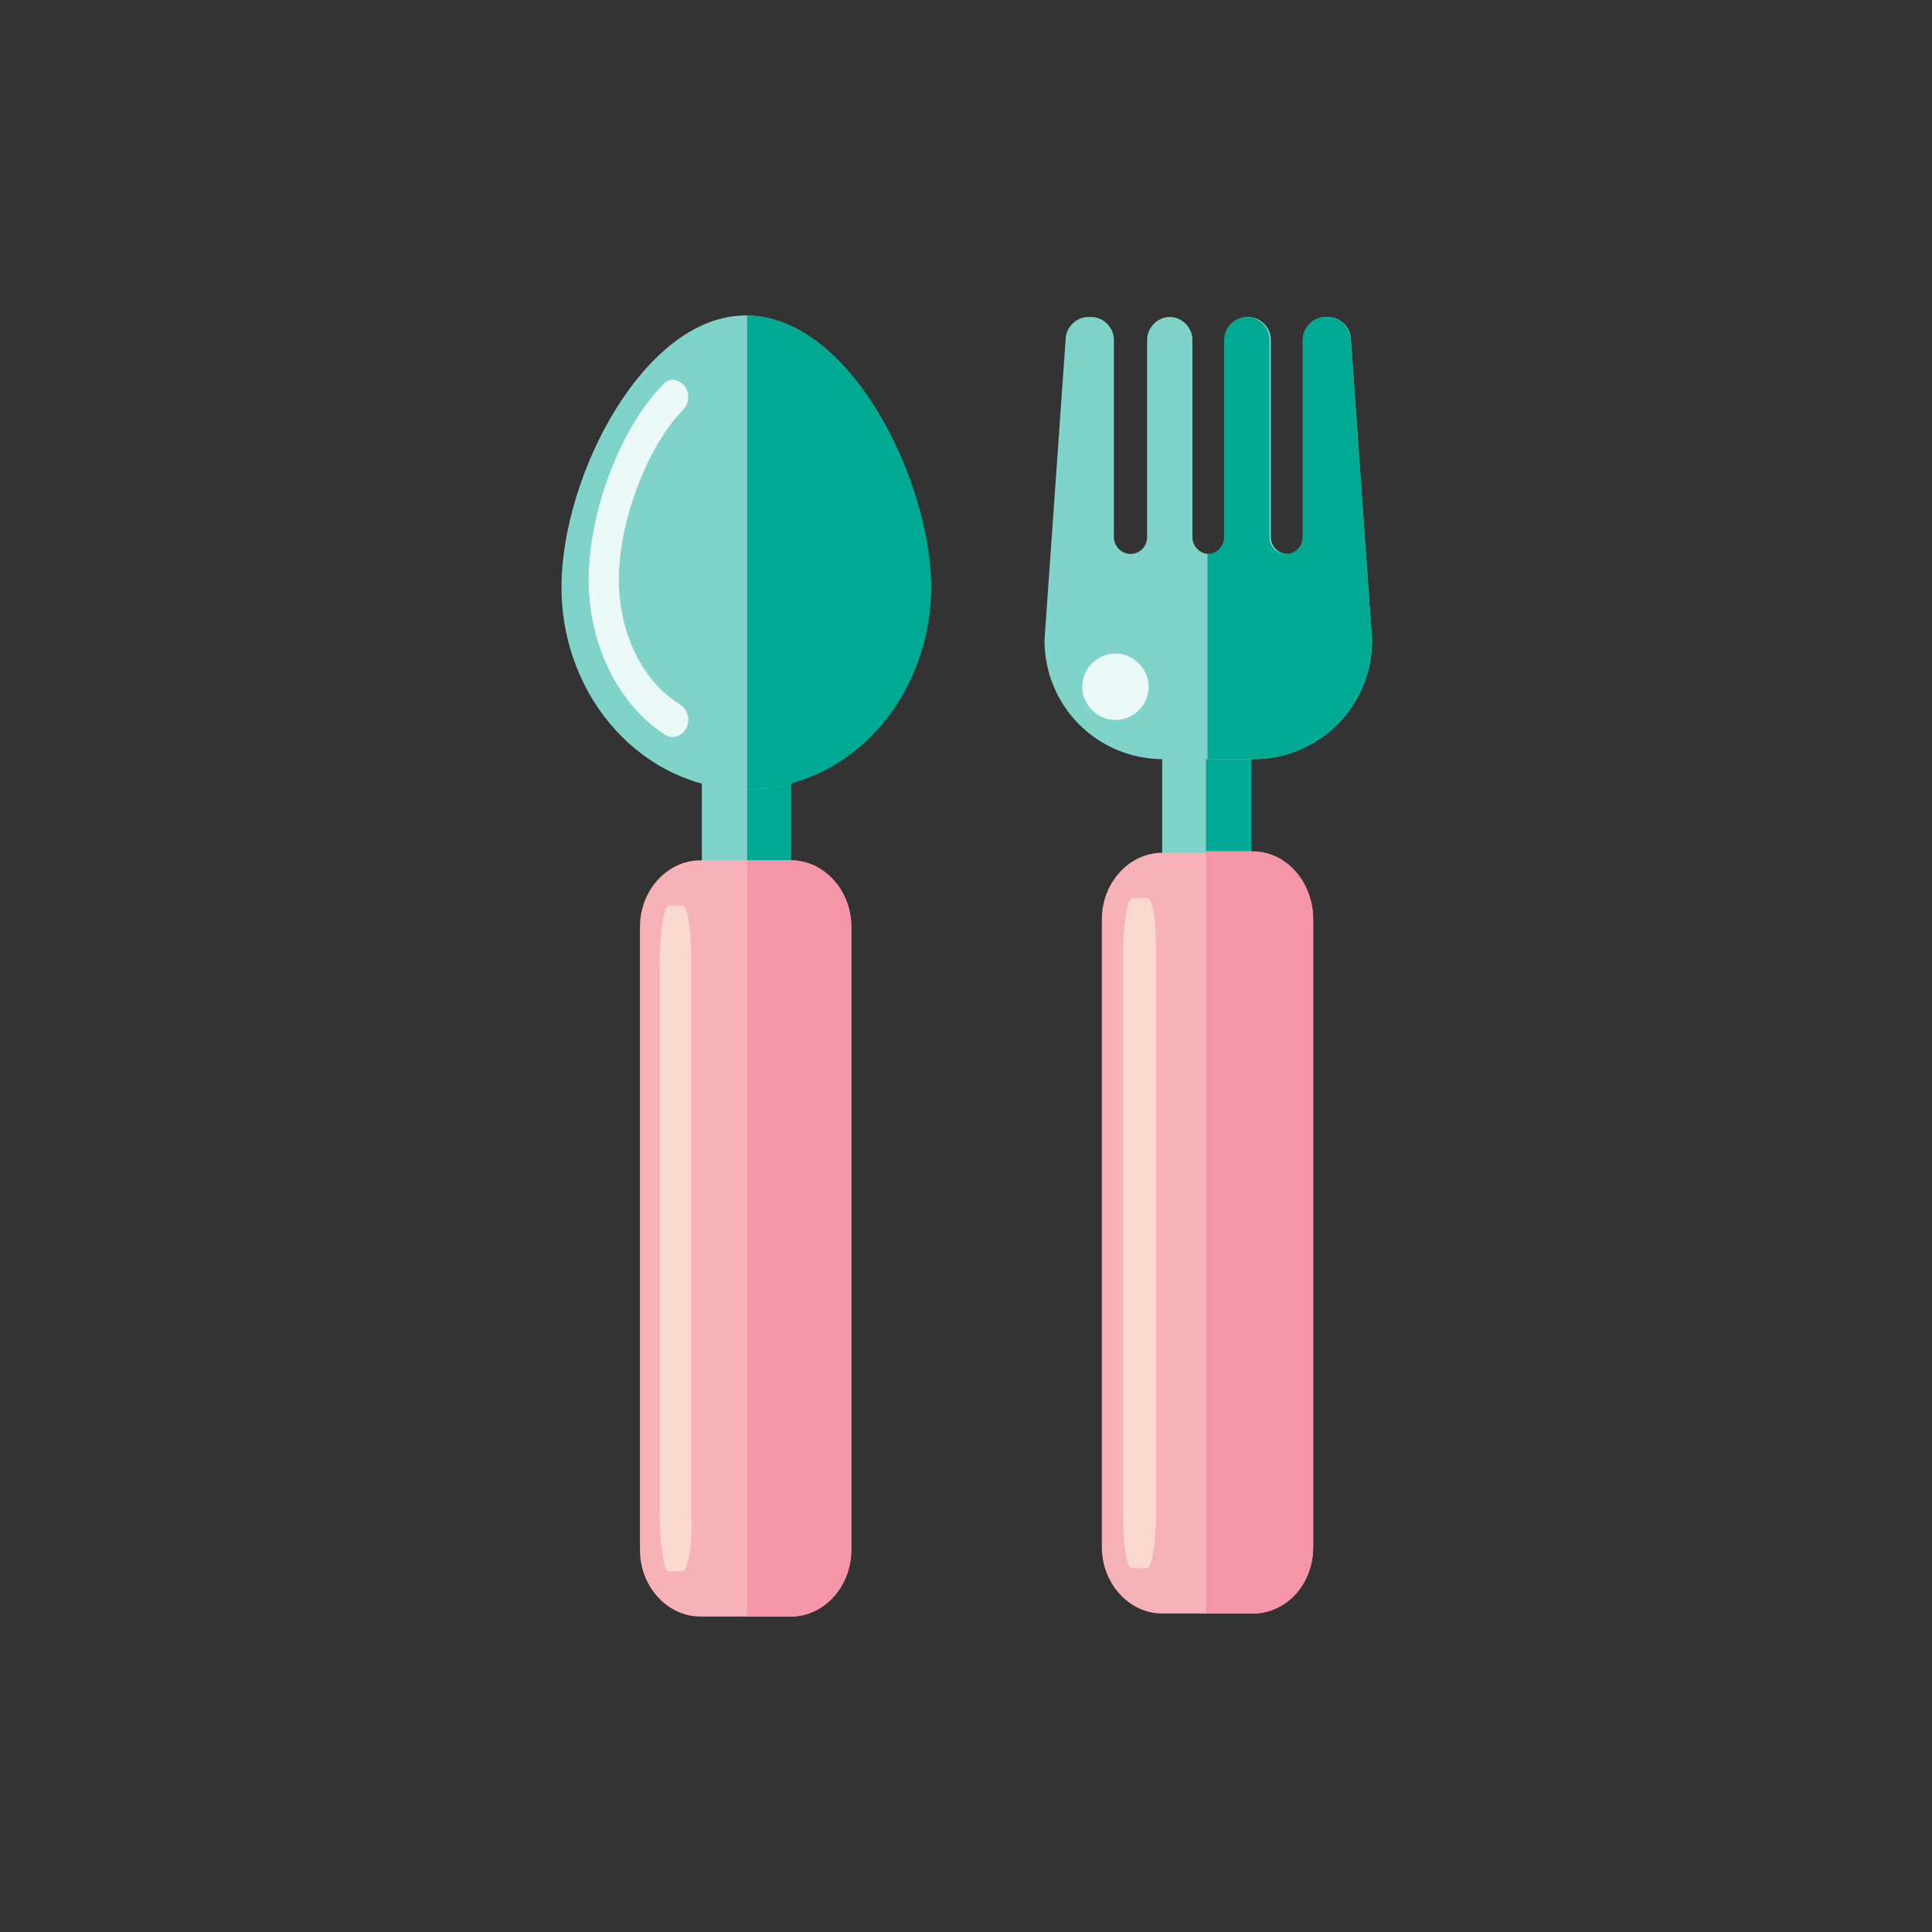
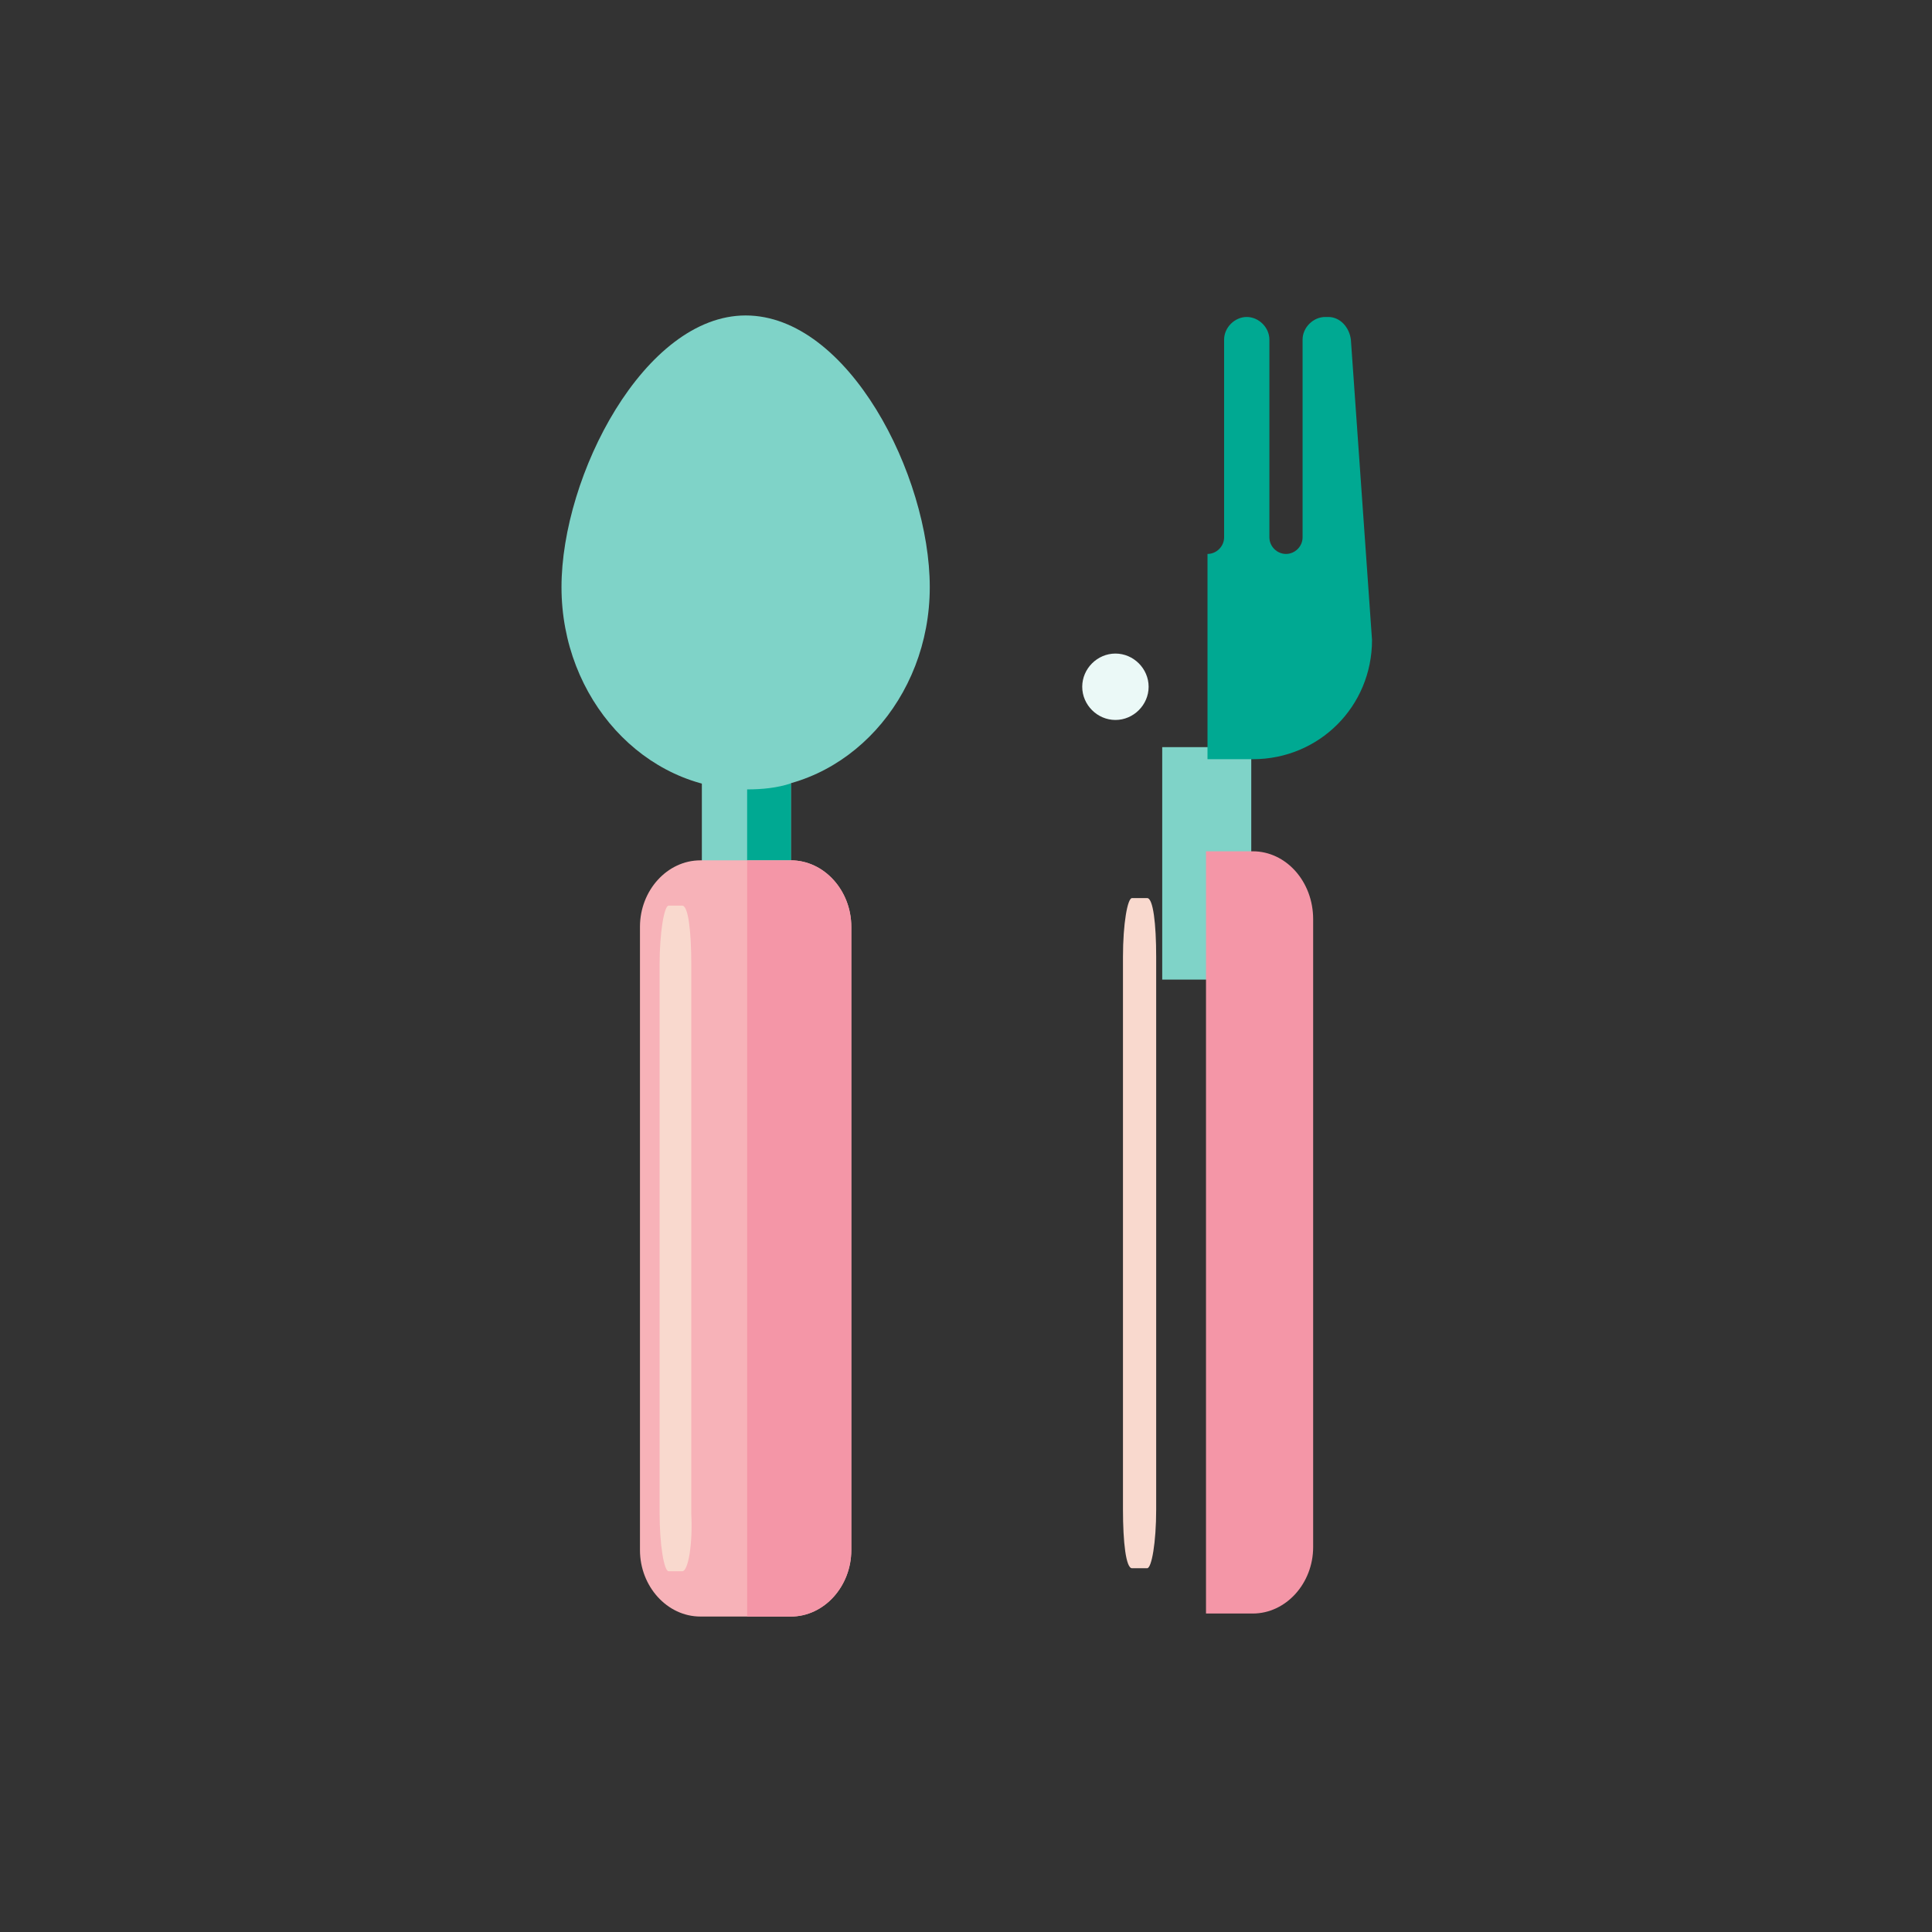
<svg xmlns="http://www.w3.org/2000/svg" width="89" height="89" viewBox="0 0 89 89" fill="none">
  <rect x="0" y="0" width="89" height="89" fill="#333333" stroke="none" />
  <path d="M36.434 34.835H32.332V45.474H36.434V34.835Z" fill="#7FD3C8" />
  <path d="M36.434 74.468H32.263C30.733 74.468 29.481 73.077 29.481 71.409V42.692C29.481 41.023 30.733 39.633 32.263 39.633H36.434C37.964 39.633 39.216 41.023 39.216 42.692V71.409C39.216 73.077 37.964 74.468 36.434 74.468Z" fill="#F7B2B8" />
  <path d="M31.428 72.382H30.802C30.594 72.382 30.385 71.2 30.385 69.67V44.431C30.385 42.97 30.594 41.719 30.802 41.719H31.428C31.706 41.719 31.845 42.901 31.845 44.431V69.74C31.915 71.13 31.706 72.382 31.428 72.382Z" fill="#F9D9CE" />
  <path d="M42.831 27.048C42.831 32.193 39.007 36.365 34.348 36.365C29.69 36.365 25.866 32.193 25.866 27.048C25.866 21.902 29.69 14.532 34.348 14.532C39.077 14.532 42.831 21.902 42.831 27.048Z" fill="#7FD3C8" />
-   <path d="M31.706 33.166C31.706 32.888 31.567 32.61 31.359 32.471C29.62 31.428 28.508 29.203 28.508 26.7C28.508 24.823 29.134 22.598 30.107 20.79C30.524 20.025 31.011 19.33 31.498 18.843C31.637 18.704 31.706 18.495 31.706 18.287C31.706 17.661 31.011 17.244 30.594 17.661C28.508 19.747 27.117 23.71 27.117 26.7C27.117 29.829 28.577 32.541 30.663 33.862C31.15 34.14 31.706 33.723 31.706 33.166Z" fill="#EBF9F7" />
  <path d="M36.434 36.087C35.809 36.295 35.113 36.365 34.418 36.365V39.633H36.434V36.087Z" fill="#00A992" />
  <path d="M36.434 39.633H34.418V74.468H36.434C37.964 74.468 39.216 73.077 39.216 71.409V42.692C39.216 41.023 37.964 39.633 36.434 39.633Z" fill="#F496A7" />
-   <path d="M34.418 14.532V36.365C35.113 36.365 35.809 36.295 36.434 36.087C40.12 35.113 42.901 31.428 42.901 26.978C42.831 21.902 39.077 14.601 34.418 14.532Z" fill="#00A992" />
  <path d="M57.641 34.418H53.539V45.126H57.641V34.418Z" fill="#7FD3C8" />
-   <path d="M57.711 74.329H53.539C52.009 74.329 50.758 72.938 50.758 71.269V42.344C50.758 40.676 52.009 39.285 53.539 39.285H57.711C59.241 39.285 60.492 40.676 60.492 42.344V71.269C60.492 73.008 59.241 74.329 57.711 74.329Z" fill="#F7B2B8" />
  <path d="M52.844 72.243H52.148C51.87 72.243 51.731 71.061 51.731 69.531V44.083C51.731 42.553 51.94 41.371 52.148 41.371H52.844C53.122 41.371 53.261 42.553 53.261 44.083V69.531C53.261 71.061 53.052 72.243 52.844 72.243Z" fill="#F9D9CE" />
-   <path d="M60.075 15.645V24.753C60.075 25.17 59.727 25.518 59.31 25.518C58.893 25.518 58.545 25.17 58.545 24.753V15.645C58.545 15.088 58.059 14.602 57.502 14.602C56.946 14.602 56.459 15.088 56.459 15.645V24.753C56.459 25.17 56.112 25.518 55.694 25.518C55.277 25.518 54.93 25.17 54.93 24.753V15.645C54.93 15.088 54.443 14.602 53.887 14.602C53.331 14.602 52.844 15.088 52.844 15.645V24.753C52.844 25.17 52.496 25.518 52.079 25.518C51.662 25.518 51.314 25.17 51.314 24.753V15.645C51.314 15.088 50.827 14.602 50.271 14.602H50.132C49.576 14.602 49.089 15.088 49.089 15.645L48.116 29.481C48.116 32.541 50.549 34.974 53.609 34.974H57.711C60.77 34.974 63.204 32.541 63.204 29.481L62.23 15.645C62.23 15.088 61.744 14.602 61.188 14.602H61.048C60.492 14.602 60.075 15.088 60.075 15.645Z" fill="#7FD3C8" />
  <path d="M52.913 31.637C52.913 32.471 52.218 33.166 51.384 33.166C50.549 33.166 49.854 32.471 49.854 31.637C49.854 30.802 50.549 30.107 51.384 30.107C52.218 30.107 52.913 30.802 52.913 31.637Z" fill="#EBF9F7" />
-   <path d="M57.641 34.974H55.556V39.215H57.641V34.974Z" fill="#00A992" />
  <path d="M57.711 39.216H55.556V74.329H57.711C59.241 74.329 60.492 72.938 60.492 71.269V42.344C60.492 40.606 59.241 39.216 57.711 39.216Z" fill="#F496A7" />
  <path d="M61.188 14.602H61.048C60.492 14.602 60.005 15.088 60.005 15.645V24.753C60.005 25.17 59.658 25.518 59.241 25.518C58.823 25.518 58.476 25.17 58.476 24.753V15.645C58.476 15.088 57.989 14.602 57.433 14.602C56.877 14.602 56.39 15.088 56.39 15.645V24.753C56.39 25.17 56.042 25.518 55.625 25.518V34.974H57.711C60.77 34.974 63.204 32.541 63.204 29.481L62.23 15.645C62.161 15.088 61.744 14.602 61.188 14.602Z" fill="#00A992" />
</svg>